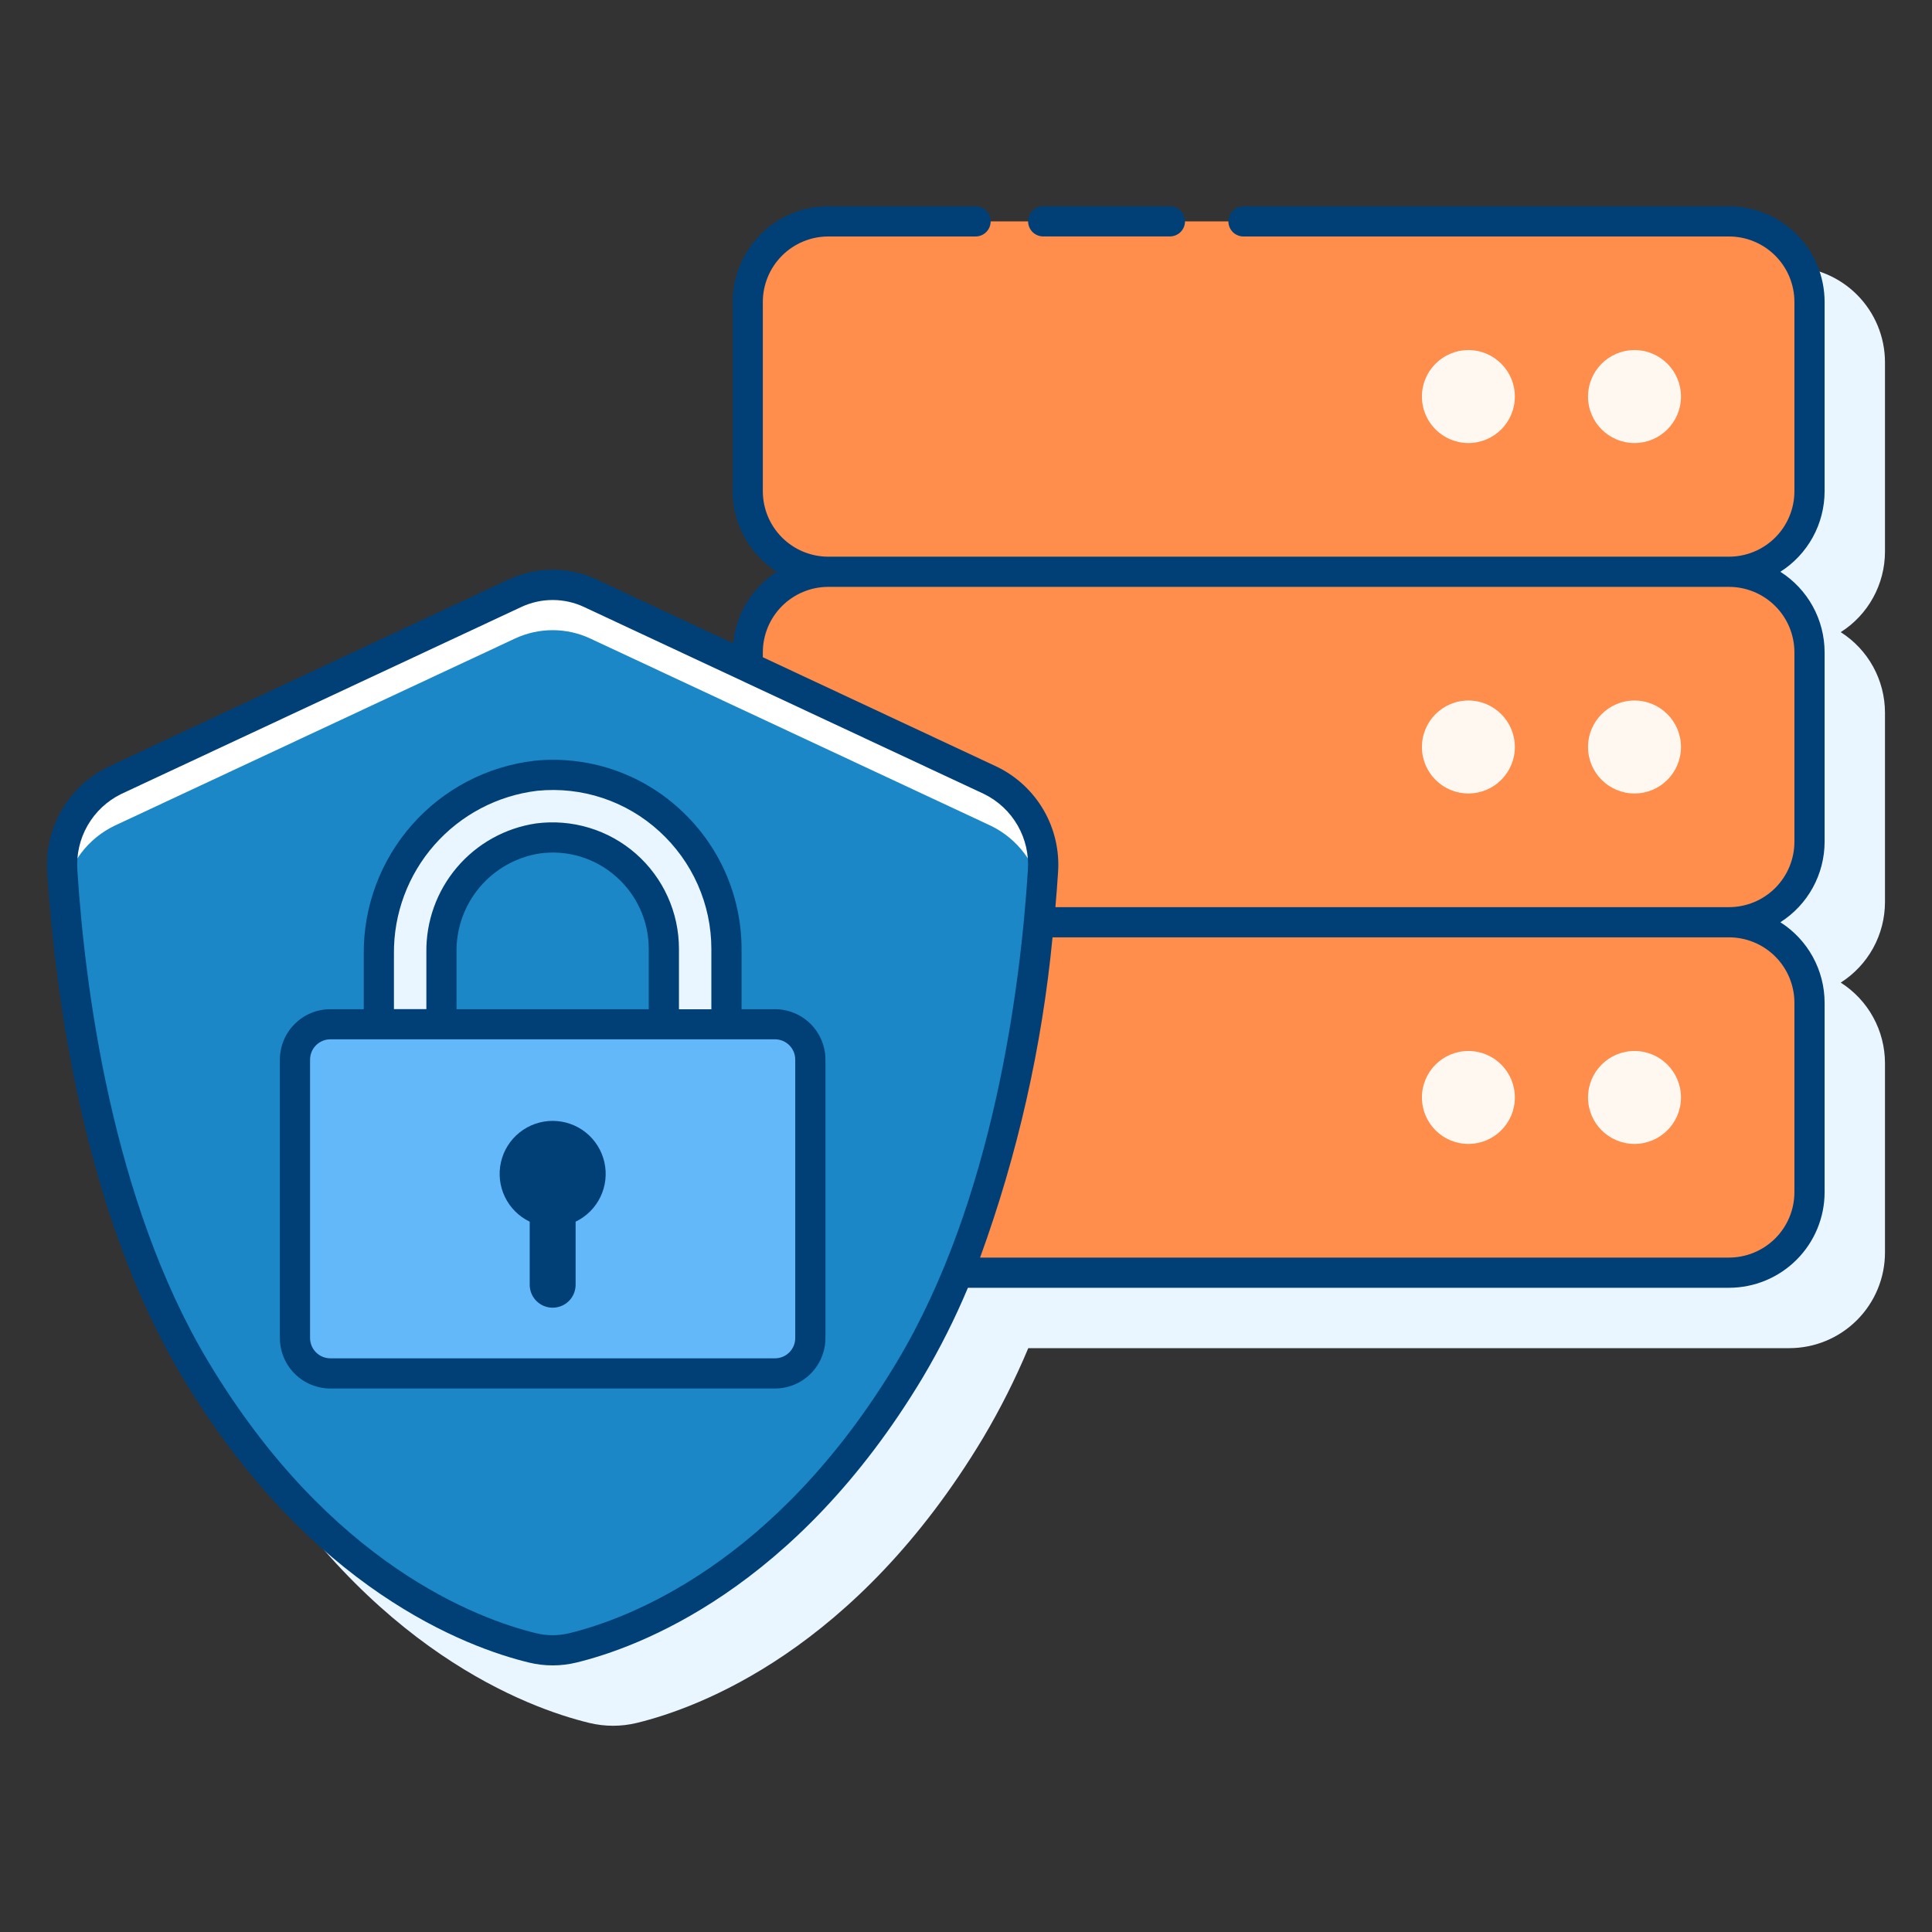
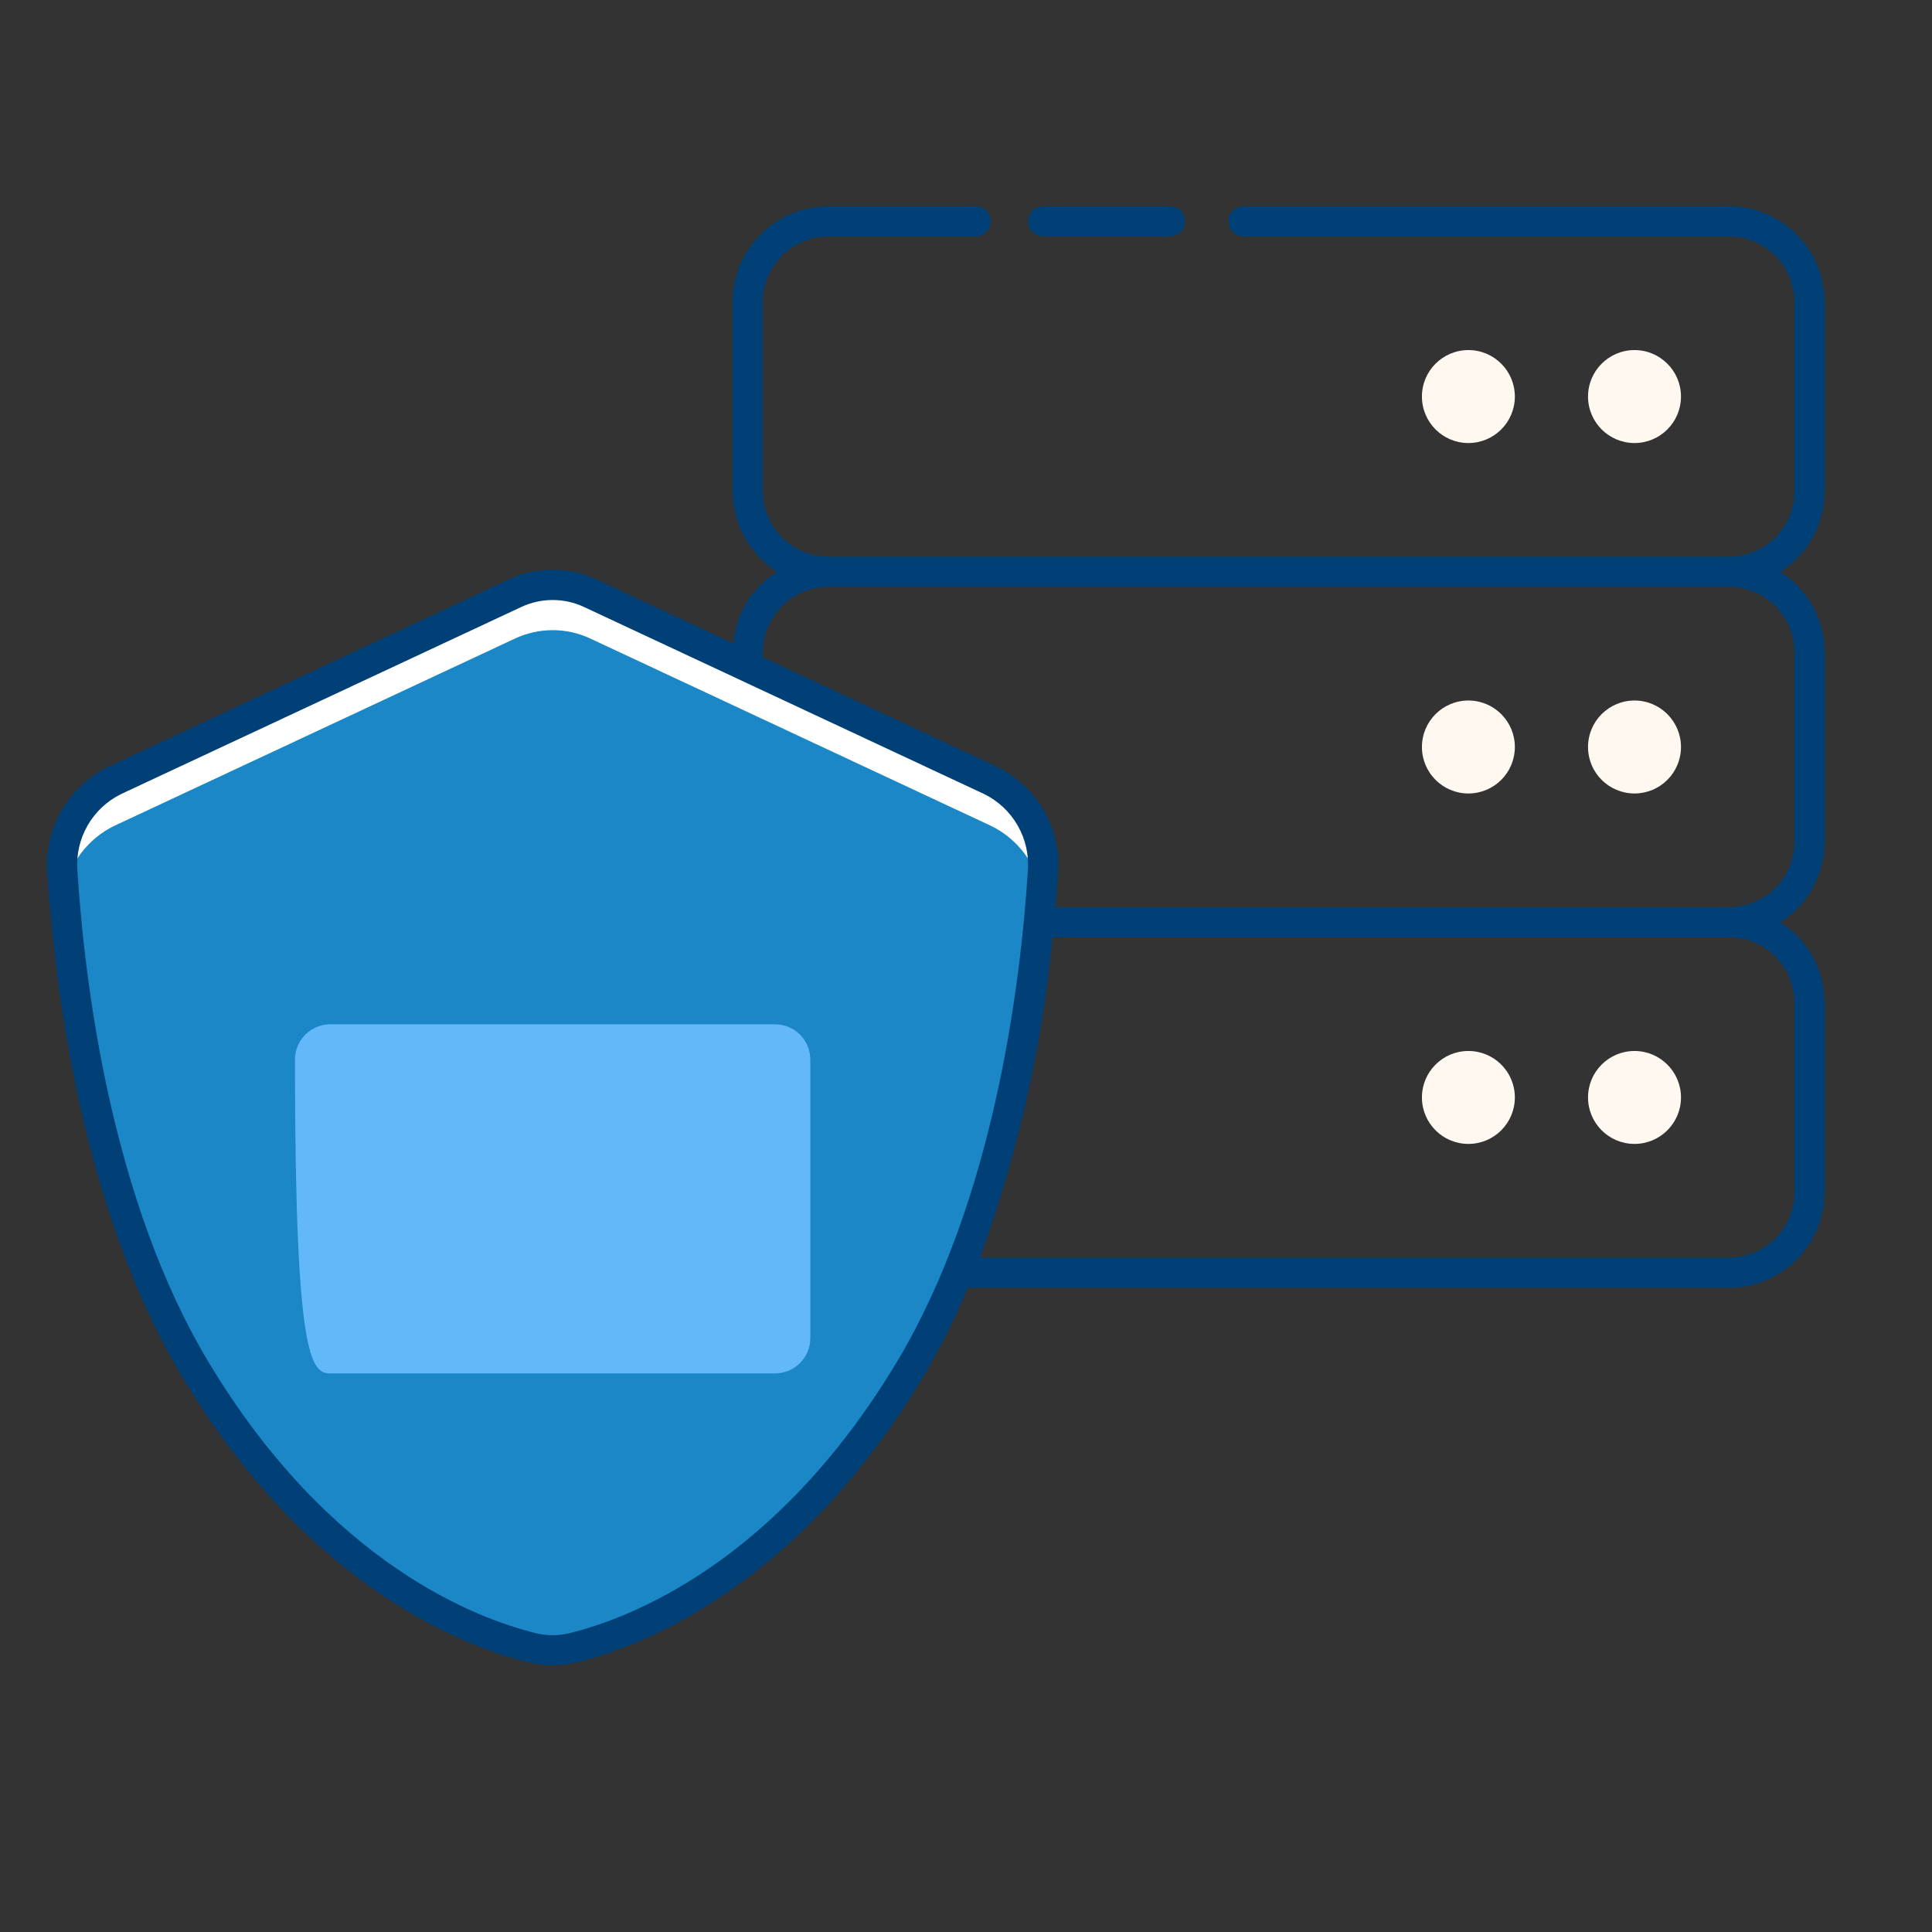
<svg xmlns="http://www.w3.org/2000/svg" width="80" height="80" viewBox="0 0 80 80" fill="none">
  <rect x="0" y="0" width="80" height="80" fill="#333333" stroke="none" />
-   <path d="M78.053 22.843V15C78.052 13.95 77.635 12.944 76.892 12.202C76.15 11.46 75.144 11.043 74.094 11.042H36.796C35.746 11.043 34.74 11.46 33.998 12.203C33.256 12.944 32.839 13.951 32.837 15V22.843C32.838 23.508 33.006 24.162 33.327 24.744C33.647 25.327 34.109 25.82 34.67 26.176C34.163 26.5 33.735 26.935 33.421 27.448C33.107 27.962 32.914 28.54 32.858 29.139L27.216 26.5C26.643 26.231 26.018 26.092 25.384 26.092C24.751 26.092 24.126 26.231 23.552 26.5L6.986 34.246C6.177 34.64 5.504 35.266 5.053 36.044C4.602 36.823 4.395 37.719 4.456 38.616C4.769 43.458 5.905 52.613 10.059 59.538C15.334 68.329 21.85 70.726 24.407 71.344C25.05 71.499 25.72 71.499 26.362 71.344C28.919 70.724 35.435 68.33 40.709 59.539C41.418 58.345 42.042 57.104 42.579 55.824H74.094C75.144 55.823 76.15 55.406 76.892 54.664C77.635 53.922 78.052 52.916 78.053 51.866V44.021C78.052 43.356 77.884 42.703 77.564 42.12C77.244 41.537 76.782 41.045 76.221 40.688C76.781 40.331 77.243 39.839 77.564 39.256C77.884 38.673 78.052 38.019 78.053 37.354V29.51C78.052 28.845 77.884 28.191 77.564 27.608C77.244 27.026 76.782 26.533 76.221 26.176C76.782 25.82 77.244 25.327 77.564 24.744C77.884 24.162 78.052 23.508 78.053 22.843Z" fill="#E9F5FF" />
-   <path d="M74.928 20.343V12.5C74.928 11.616 74.577 10.768 73.952 10.143C73.327 9.518 72.479 9.167 71.595 9.167H34.296C33.412 9.167 32.564 9.518 31.939 10.143C31.314 10.768 30.962 11.616 30.962 12.5V20.343C30.962 21.227 31.314 22.075 31.939 22.7C32.564 23.325 33.412 23.676 34.296 23.676C33.412 23.676 32.564 24.028 31.939 24.653C31.314 25.278 30.962 26.126 30.962 27.01V27.613L41.017 32.312C41.715 32.65 42.294 33.19 42.681 33.861C43.068 34.532 43.244 35.304 43.188 36.076C42.953 39.751 42.182 46.57 39.666 52.701H71.594C72.478 52.701 73.326 52.35 73.951 51.725C74.576 51.099 74.927 50.252 74.927 49.367V41.521C74.927 40.637 74.576 39.789 73.951 39.164C73.326 38.539 72.478 38.188 71.594 38.188C72.478 38.188 73.326 37.836 73.951 37.211C74.576 36.586 74.927 35.738 74.927 34.854V27.01C74.927 26.126 74.576 25.278 73.951 24.653C73.326 24.028 72.478 23.676 71.594 23.676C72.032 23.676 72.465 23.59 72.87 23.423C73.274 23.256 73.642 23.01 73.951 22.7C74.261 22.391 74.507 22.023 74.674 21.619C74.842 21.215 74.928 20.781 74.928 20.343Z" fill="#FF8D4B" />
  <path d="M60.803 47.367C61.866 47.367 62.727 46.506 62.727 45.443C62.727 44.38 61.866 43.519 60.803 43.519C59.74 43.519 58.879 44.38 58.879 45.443C58.879 46.506 59.74 47.367 60.803 47.367Z" fill="#FFF8F1" />
  <path d="M67.681 47.367C68.744 47.367 69.606 46.506 69.606 45.443C69.606 44.38 68.744 43.519 67.681 43.519C66.618 43.519 65.757 44.38 65.757 45.443C65.757 46.506 66.618 47.367 67.681 47.367Z" fill="#FFF8F1" />
  <path d="M60.803 32.856C61.866 32.856 62.727 31.995 62.727 30.932C62.727 29.869 61.866 29.007 60.803 29.007C59.74 29.007 58.879 29.869 58.879 30.932C58.879 31.995 59.74 32.856 60.803 32.856Z" fill="#FFF8F1" />
  <path d="M67.681 32.856C68.744 32.856 69.606 31.995 69.606 30.932C69.606 29.869 68.744 29.007 67.681 29.007C66.618 29.007 65.757 29.869 65.757 30.932C65.757 31.995 66.618 32.856 67.681 32.856Z" fill="#FFF8F1" />
  <path d="M60.803 18.345C61.866 18.345 62.727 17.483 62.727 16.421C62.727 15.358 61.866 14.496 60.803 14.496C59.74 14.496 58.879 15.358 58.879 16.421C58.879 17.483 59.74 18.345 60.803 18.345Z" fill="#FFF8F1" />
  <path d="M67.681 18.345C68.744 18.345 69.606 17.483 69.606 16.421C69.606 15.358 68.744 14.496 67.681 14.496C66.618 14.496 65.757 15.358 65.757 16.421C65.757 17.483 66.618 18.345 67.681 18.345Z" fill="#FFF8F1" />
  <path d="M21.317 24.569L4.75 32.312C4.053 32.65 3.473 33.189 3.086 33.86C2.699 34.531 2.522 35.303 2.579 36.076C2.867 40.583 3.959 49.826 8.094 56.716C13.312 65.411 19.788 67.688 22.054 68.237C22.6 68.369 23.169 68.369 23.714 68.237C25.981 67.686 32.458 65.411 37.674 56.716C41.809 49.824 42.901 40.583 43.189 36.076C43.245 35.304 43.069 34.532 42.682 33.861C42.294 33.19 41.715 32.65 41.017 32.312L24.451 24.569C23.961 24.338 23.426 24.219 22.884 24.219C22.342 24.219 21.807 24.338 21.317 24.569Z" fill="#1B87C6" />
  <path d="M4.75 34.188L21.317 26.444C21.807 26.213 22.342 26.094 22.884 26.094C23.426 26.094 23.961 26.213 24.451 26.444L41.017 34.188C41.567 34.452 42.045 34.844 42.412 35.331C42.779 35.818 43.023 36.386 43.125 36.987C43.15 36.666 43.172 36.362 43.188 36.076C43.244 35.304 43.068 34.532 42.681 33.861C42.294 33.19 41.715 32.65 41.017 32.312L24.451 24.569C23.961 24.338 23.426 24.219 22.884 24.219C22.342 24.219 21.807 24.338 21.317 24.569L4.75 32.312C4.053 32.65 3.473 33.189 3.086 33.86C2.699 34.531 2.522 35.303 2.579 36.076C2.597 36.361 2.618 36.666 2.641 36.986C2.743 36.385 2.988 35.817 3.355 35.33C3.722 34.843 4.2 34.451 4.75 34.188Z" fill="white" />
-   <path d="M18.28 42.414V39.444C18.264 38.306 18.66 37.201 19.395 36.332C20.13 35.464 21.155 34.891 22.28 34.719C22.93 34.633 23.591 34.688 24.218 34.878C24.846 35.068 25.425 35.39 25.919 35.822C26.412 36.254 26.807 36.787 27.078 37.384C27.349 37.981 27.489 38.629 27.49 39.284V42.414H30.082V39.284C30.081 38.281 29.87 37.289 29.464 36.371C29.057 35.454 28.463 34.632 27.72 33.958C26.977 33.283 26.102 32.771 25.149 32.455C24.197 32.138 23.189 32.024 22.191 32.12C20.387 32.327 18.723 33.195 17.523 34.558C16.322 35.92 15.669 37.679 15.691 39.495V42.414L18.28 42.414Z" fill="#E9F5FF" />
-   <path d="M32.091 42.414H13.678C12.87 42.414 12.214 43.069 12.214 43.877V55.406C12.214 56.215 12.87 56.87 13.678 56.87H32.091C32.899 56.87 33.554 56.215 33.554 55.406V43.877C33.554 43.069 32.899 42.414 32.091 42.414Z" fill="#63B8FA" />
+   <path d="M32.091 42.414H13.678C12.87 42.414 12.214 43.069 12.214 43.877C12.214 56.215 12.87 56.87 13.678 56.87H32.091C32.899 56.87 33.554 56.215 33.554 55.406V43.877C33.554 43.069 32.899 42.414 32.091 42.414Z" fill="#63B8FA" />
  <path d="M75.553 20.343V12.5C75.552 11.451 75.135 10.444 74.392 9.702C73.65 8.96 72.644 8.543 71.595 8.542H51.49C51.324 8.542 51.165 8.608 51.048 8.725C50.931 8.842 50.865 9.001 50.865 9.167C50.865 9.333 50.931 9.492 51.048 9.609C51.165 9.726 51.324 9.792 51.49 9.792H71.595C72.313 9.793 73.001 10.078 73.509 10.586C74.017 11.094 74.302 11.782 74.303 12.5V20.343C74.302 21.061 74.017 21.749 73.509 22.257C73.001 22.765 72.313 23.05 71.595 23.051H34.296C33.578 23.05 32.889 22.765 32.382 22.257C31.874 21.749 31.588 21.061 31.587 20.343V12.5C31.588 11.782 31.874 11.094 32.382 10.586C32.889 10.078 33.578 9.793 34.296 9.792H40.396C40.562 9.792 40.721 9.726 40.838 9.609C40.955 9.492 41.021 9.333 41.021 9.167C41.021 9.001 40.955 8.842 40.838 8.725C40.721 8.608 40.562 8.542 40.396 8.542H34.296C33.246 8.543 32.24 8.96 31.498 9.702C30.756 10.444 30.339 11.451 30.337 12.5V20.343C30.338 21.008 30.506 21.662 30.827 22.244C31.147 22.827 31.609 23.319 32.169 23.676C31.662 24 31.235 24.435 30.921 24.948C30.607 25.462 30.414 26.04 30.357 26.639L24.716 24C24.143 23.731 23.518 23.592 22.884 23.592C22.251 23.592 21.626 23.731 21.052 24L4.487 31.75C3.678 32.143 3.005 32.768 2.554 33.546C2.103 34.324 1.895 35.219 1.956 36.116C2.269 40.958 3.405 50.116 7.559 57.038C12.834 65.829 19.35 68.226 21.908 68.844C22.55 68.999 23.22 68.999 23.862 68.844C26.418 68.224 32.935 65.831 38.209 57.039C38.918 55.845 39.542 54.604 40.079 53.324H71.595C72.644 53.323 73.65 52.906 74.392 52.164C75.135 51.422 75.552 50.416 75.553 49.366V41.521C75.552 40.856 75.384 40.203 75.064 39.62C74.744 39.038 74.282 38.545 73.721 38.188C74.282 37.831 74.744 37.339 75.064 36.756C75.384 36.173 75.552 35.52 75.553 34.855V27.01C75.552 26.345 75.384 25.691 75.064 25.108C74.744 24.526 74.282 24.033 73.721 23.676C74.282 23.319 74.744 22.827 75.064 22.244C75.384 21.662 75.552 21.008 75.553 20.343ZM37.138 56.394C32.106 64.782 25.971 67.045 23.567 67.629C23.119 67.738 22.651 67.738 22.202 67.629C19.797 67.045 13.662 64.782 8.631 56.394C4.613 49.697 3.506 40.765 3.204 36.037C3.157 35.39 3.304 34.743 3.627 34.181C3.95 33.618 4.434 33.165 5.016 32.879L21.582 25.136C21.99 24.944 22.435 24.845 22.885 24.845C23.335 24.845 23.78 24.944 24.188 25.136L40.75 32.879C41.332 33.165 41.816 33.618 42.139 34.181C42.462 34.744 42.609 35.39 42.562 36.037C42.263 40.766 41.156 49.698 37.138 56.394ZM74.303 41.519V49.366C74.302 50.084 74.017 50.772 73.509 51.28C73.001 51.787 72.313 52.073 71.595 52.074H40.583C42.139 47.798 43.147 43.342 43.583 38.813H71.596C72.314 38.814 73.002 39.1 73.509 39.607C74.017 40.115 74.302 40.803 74.303 41.521V41.519ZM74.303 27.008V34.855C74.302 35.573 74.017 36.261 73.509 36.769C73.001 37.277 72.313 37.562 71.595 37.563H43.702C43.746 37.051 43.784 36.563 43.812 36.116C43.874 35.219 43.665 34.324 43.215 33.546C42.764 32.768 42.091 32.143 41.282 31.75L31.587 27.215V27.01C31.588 26.292 31.874 25.603 32.381 25.096C32.889 24.588 33.578 24.302 34.296 24.301H71.595C72.313 24.302 73.001 24.588 73.509 25.096C74.017 25.603 74.302 26.292 74.303 27.01V27.008Z" fill="#004077" />
  <path d="M43.197 9.79H48.443C48.609 9.79 48.768 9.724 48.885 9.607C49.002 9.49 49.068 9.331 49.068 9.165C49.068 8.999 49.002 8.84 48.885 8.723C48.768 8.606 48.609 8.54 48.443 8.54H43.197C43.031 8.54 42.872 8.606 42.755 8.723C42.638 8.84 42.572 8.999 42.572 9.165C42.572 9.331 42.638 9.49 42.755 9.607C42.872 9.724 43.031 9.79 43.197 9.79Z" fill="#004077" />
-   <path d="M32.091 41.789H30.706V39.284C30.704 38.195 30.475 37.118 30.034 36.122C29.593 35.127 28.949 34.234 28.143 33.501C27.339 32.762 26.387 32.202 25.351 31.857C24.314 31.512 23.217 31.391 22.13 31.501C20.174 31.729 18.371 32.67 17.067 34.146C15.763 35.621 15.049 37.525 15.062 39.494V41.789H13.678C13.125 41.789 12.594 42.009 12.203 42.4C11.811 42.791 11.591 43.322 11.589 43.875V55.406C11.59 55.959 11.81 56.491 12.202 56.882C12.593 57.274 13.124 57.494 13.678 57.495H32.091C32.645 57.494 33.175 57.274 33.567 56.882C33.959 56.49 34.179 55.959 34.179 55.406V43.875C34.178 43.322 33.958 42.791 33.566 42.4C33.175 42.009 32.644 41.789 32.091 41.789ZM16.312 39.494C16.297 37.836 16.894 36.229 17.99 34.984C19.086 33.738 20.603 32.941 22.25 32.744C23.163 32.653 24.086 32.755 24.957 33.045C25.828 33.335 26.628 33.806 27.304 34.426C27.98 35.042 28.521 35.792 28.892 36.629C29.263 37.466 29.455 38.371 29.456 39.286V41.791H28.114V39.284C28.113 38.539 27.954 37.803 27.646 37.125C27.339 36.447 26.89 35.842 26.331 35.351C25.771 34.86 25.113 34.494 24.4 34.278C23.688 34.062 22.937 34 22.199 34.096C20.922 34.285 19.758 34.931 18.922 35.915C18.086 36.898 17.636 38.151 17.655 39.442V41.786H16.312V39.494ZM18.904 41.789V39.444C18.885 38.458 19.224 37.498 19.859 36.743C20.494 35.988 21.382 35.489 22.357 35.339C22.92 35.261 23.494 35.307 24.038 35.472C24.582 35.638 25.084 35.919 25.509 36.296C25.934 36.67 26.275 37.129 26.508 37.644C26.741 38.159 26.863 38.718 26.863 39.284V41.789H18.904ZM32.929 55.406C32.929 55.628 32.841 55.841 32.684 55.999C32.526 56.156 32.313 56.245 32.091 56.245H13.678C13.456 56.245 13.242 56.156 13.085 55.999C12.928 55.841 12.84 55.628 12.839 55.406V43.875C12.84 43.653 12.928 43.439 13.085 43.282C13.242 43.125 13.456 43.036 13.678 43.036H32.091C32.313 43.036 32.526 43.125 32.684 43.282C32.841 43.439 32.929 43.653 32.929 43.875V55.406Z" fill="#004077" />
-   <path d="M22.884 46.413C22.387 46.413 21.904 46.582 21.515 46.892C21.126 47.202 20.854 47.636 20.744 48.121C20.633 48.606 20.691 49.114 20.907 49.562C21.123 50.01 21.485 50.371 21.934 50.587V53.199C21.934 53.451 22.034 53.693 22.212 53.871C22.39 54.049 22.632 54.149 22.884 54.149C23.137 54.149 23.378 54.049 23.557 53.871C23.735 53.693 23.835 53.451 23.835 53.199V50.587C24.284 50.371 24.646 50.01 24.862 49.562C25.078 49.114 25.136 48.606 25.025 48.121C24.915 47.636 24.643 47.202 24.254 46.892C23.865 46.582 23.382 46.413 22.884 46.413Z" fill="#004077" />
</svg>